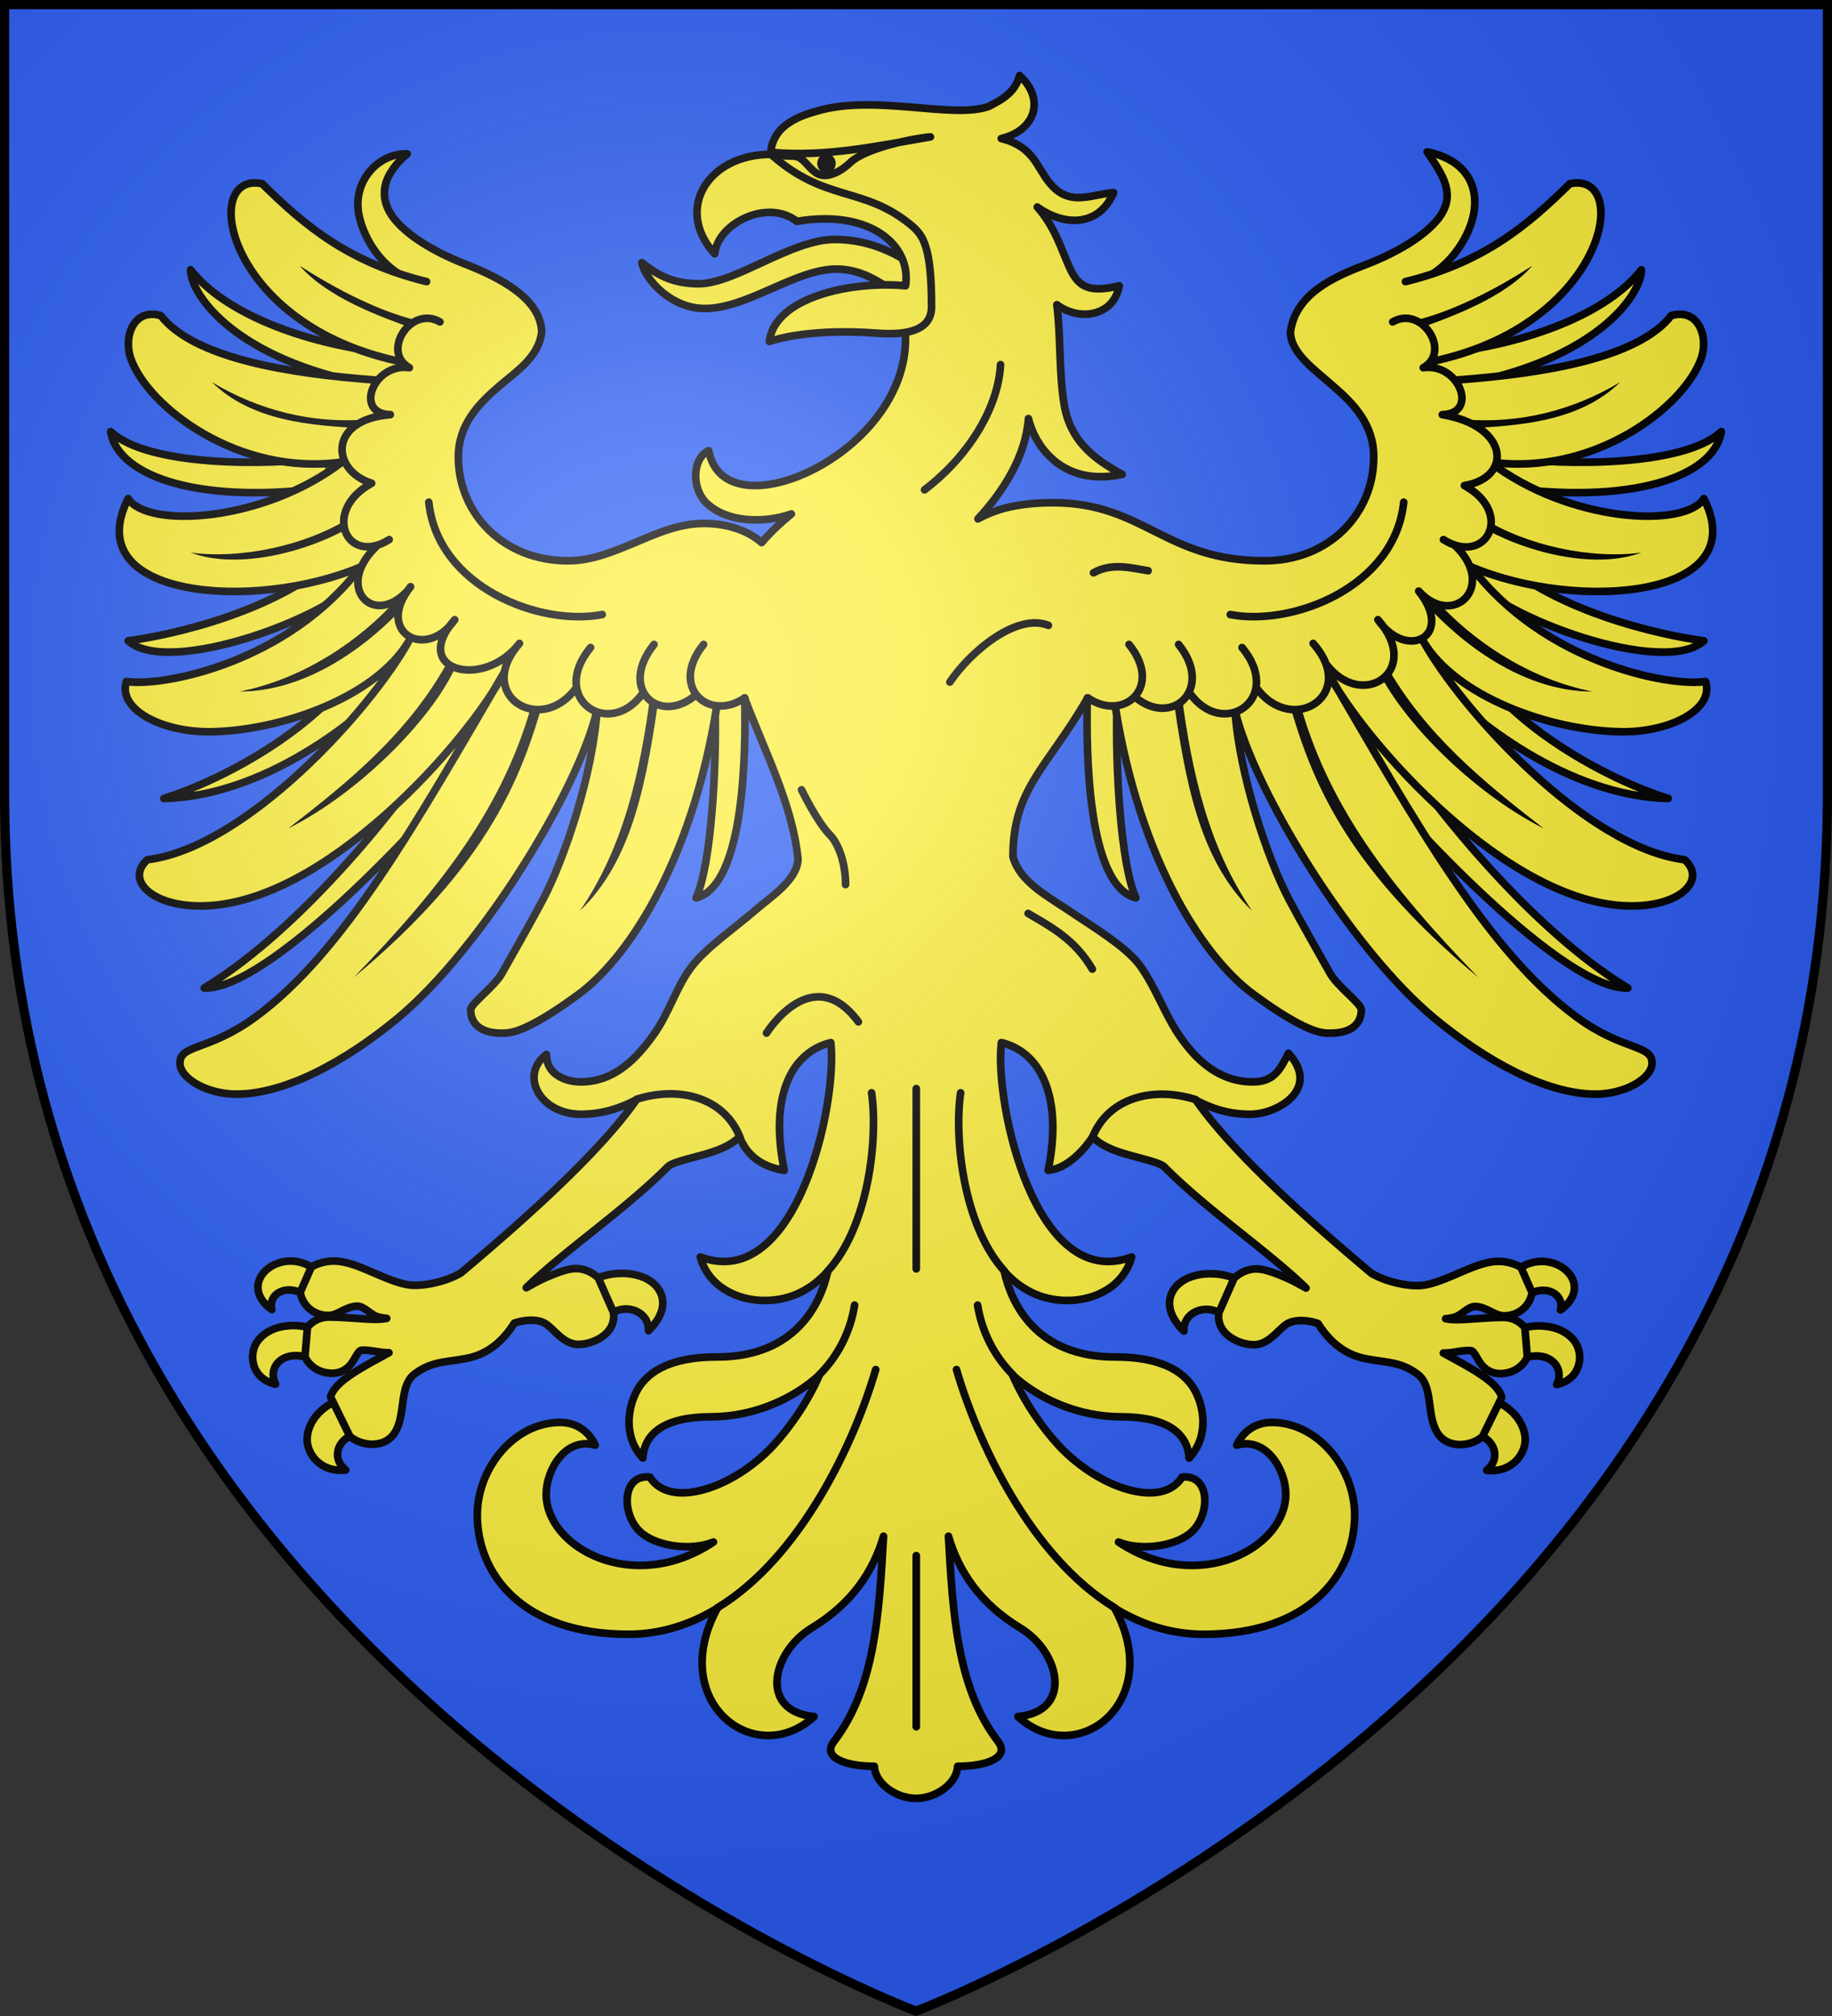
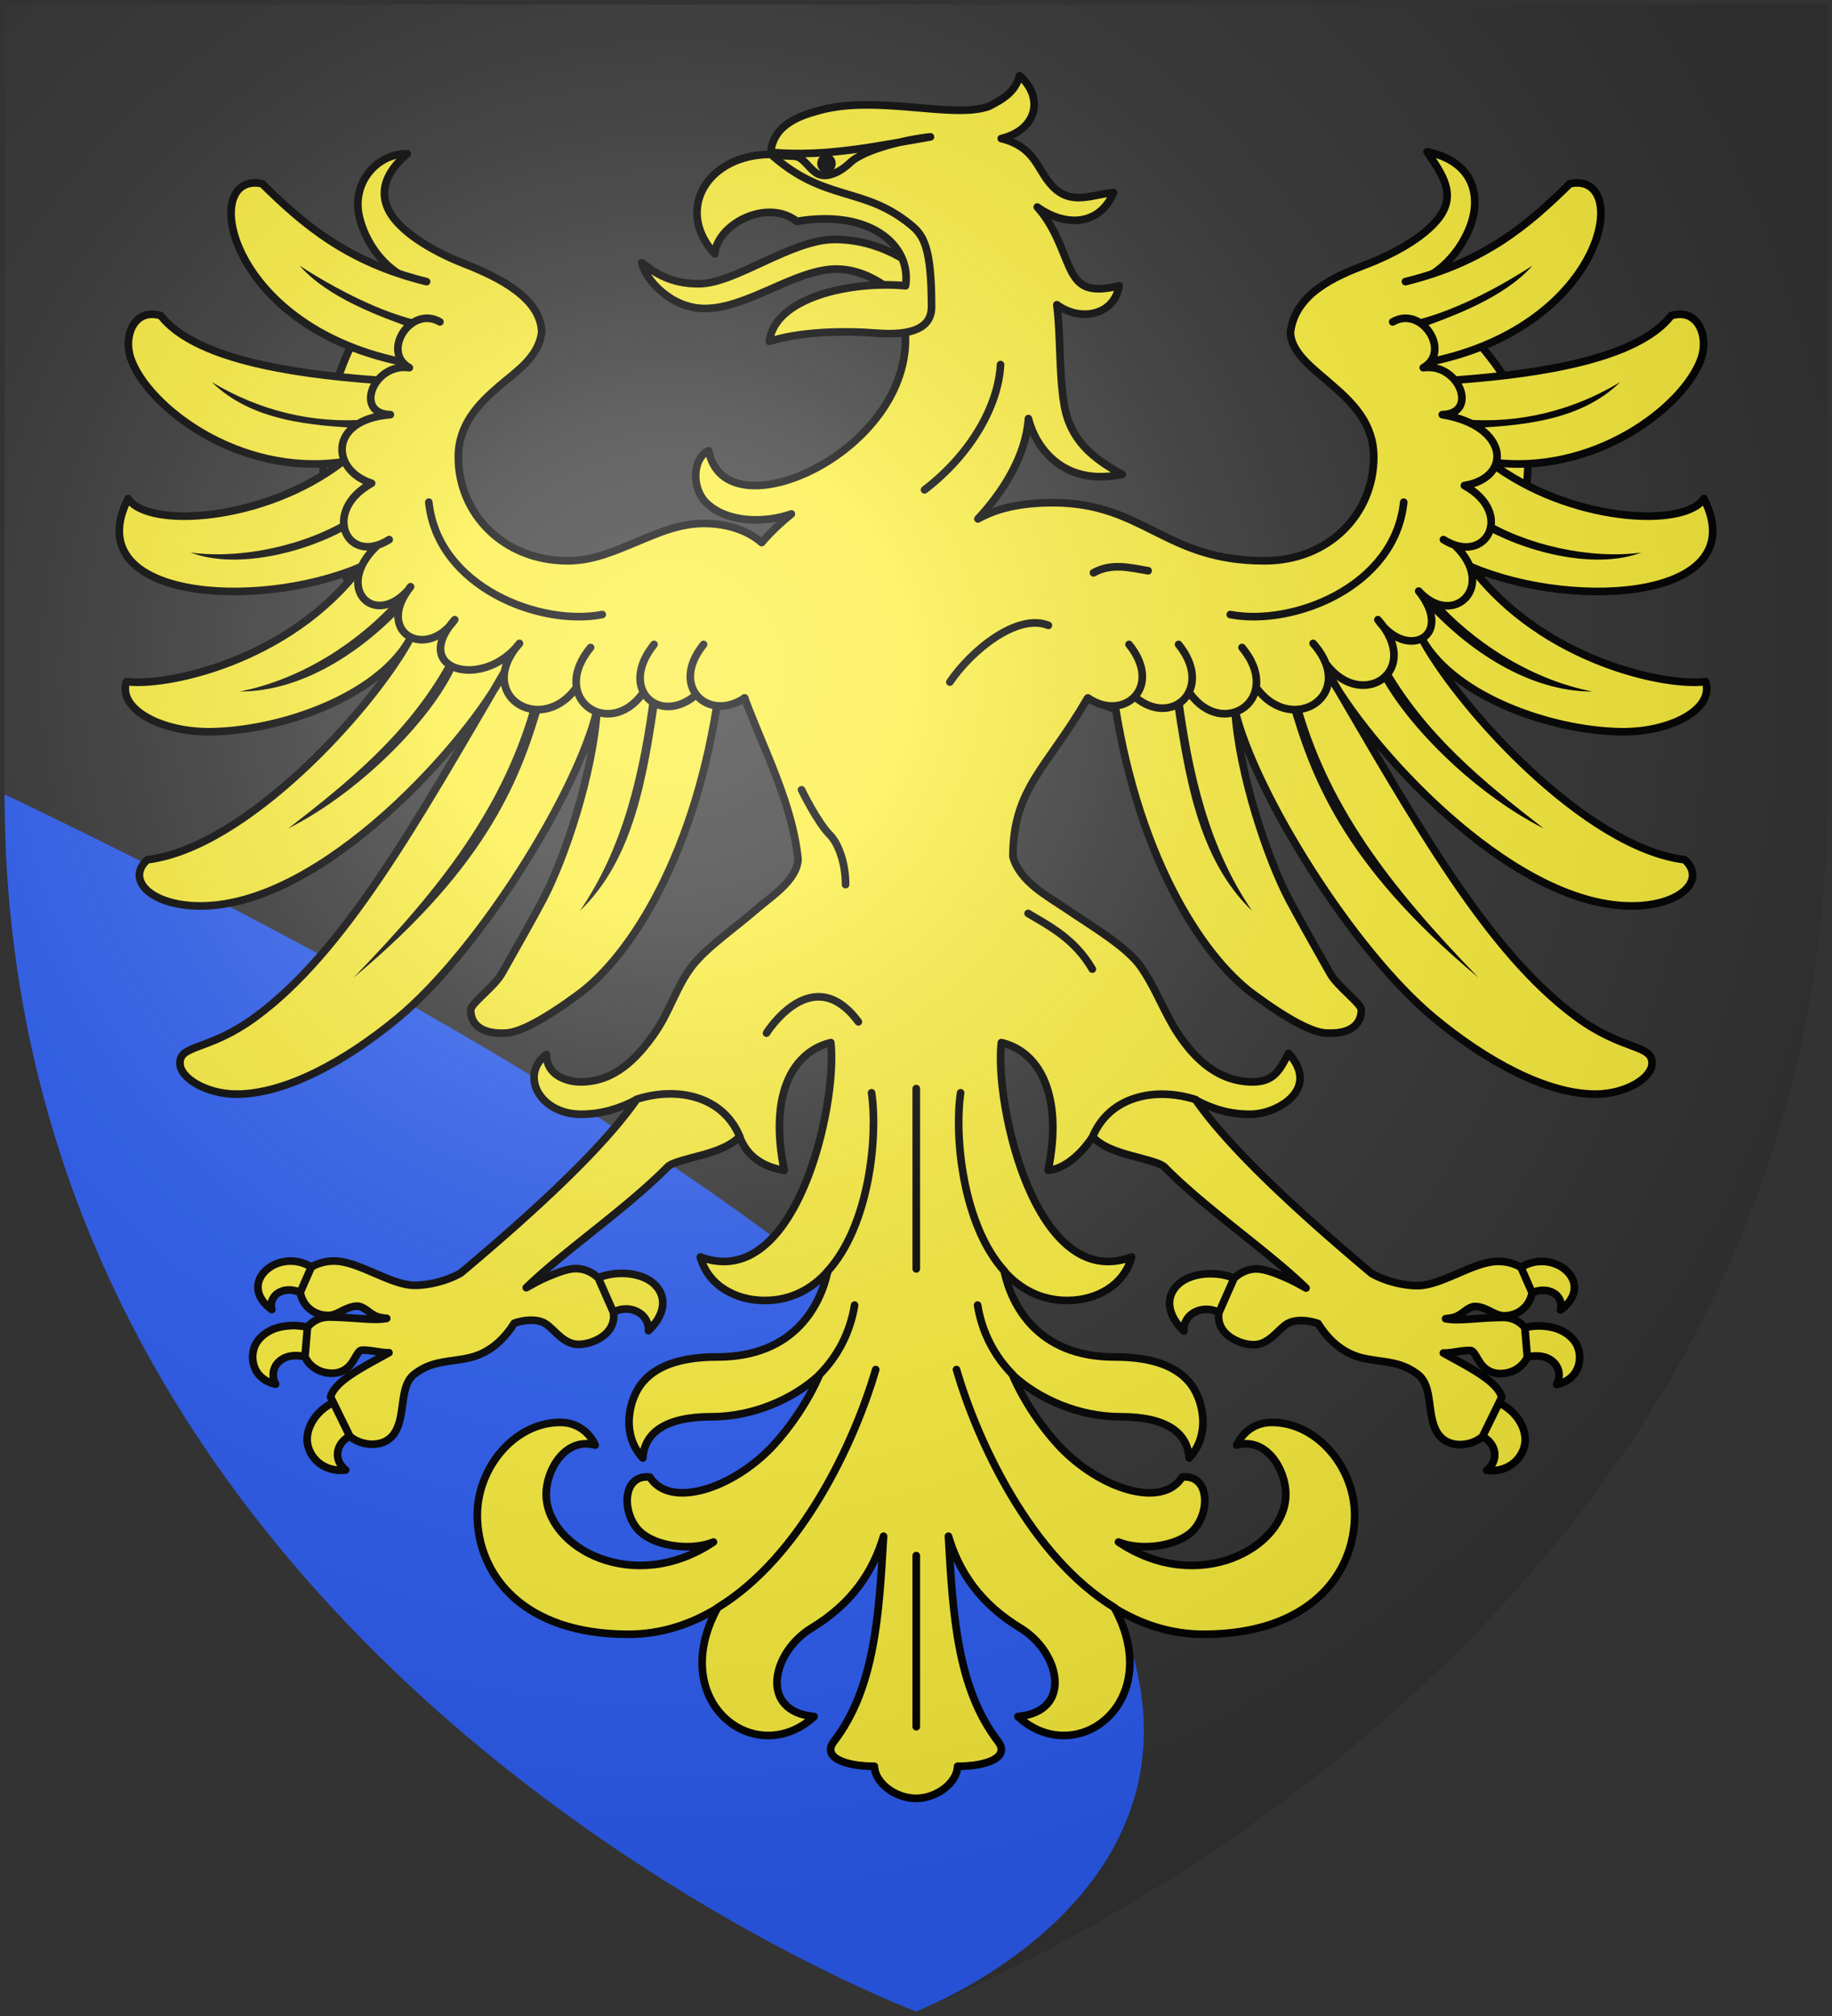
<svg xmlns="http://www.w3.org/2000/svg" xmlns:xlink="http://www.w3.org/1999/xlink" height="660" viewBox="-300 -300 600 660" width="600">
  <rect x="-300" y="-300" width="600" height="660" fill="#333333" stroke="none" />
  <radialGradient id="b" cx="-80" cy="-80" gradientUnits="userSpaceOnUse" r="405">
    <stop offset="0" stop-color="#fff" stop-opacity=".31" />
    <stop offset=".19" stop-color="#fff" stop-opacity=".25" />
    <stop offset=".6" stop-color="#6b6b6b" stop-opacity=".125" />
    <stop offset="1" stop-opacity=".125" />
  </radialGradient>
-   <path d="M-298.5-298.5h597v258.543C298.5 246.291 0 358.5 0 358.5S-298.5 246.291-298.5-39.957z" fill="#2b5df2" />
+   <path d="M-298.5-298.5v258.543C298.5 246.291 0 358.5 0 358.5S-298.5 246.291-298.5-39.957z" fill="#2b5df2" />
  <path d="M-89.806-214.02c4.425 3.545 9.648 6.92 18.623 6.92 12.109 0 30.214-14.513 44.621-14.513 11.963 0 21.35 5.206 27.53 9.814l-1.9 13.643c-3.78-4.05-13.015-13.754-25.169-13.754-13.352 0-29.055 12.91-43.054 12.91-11.233 0-19.582-9.661-20.651-15.02z" fill="#fcef3c" stroke="#000" stroke-linecap="round" stroke-linejoin="round" stroke-width="2.5" />
  <path d="M-27.898 41.323c-6.18 1.502-11.29 5.72-14.162 12.584-2.963 7.083-3.614 16.828-1.086 29.261-6.836-1.118-12.161-4.475-14.628-11.018l-33.704-12.187c-5.104 2.759-11.072 4.754-17.987 4.825-13.746.141-20.538-12.85-11.58-19.585-.05 6.548 6.278 8.973 11.165 8.988 11.006.033 18.359-7.523 24.192-15.8 4.971-7.054 7.063-15.072 12.097-21.764C-68.816 10.28-59.721 4.155-52.398-2.2c4.9-4.254 13.581-9.713 13.75-16.559-1.77-18-11.284-36.011-17.482-52.702-121.363 42.467-172.635-71.483-113.335-138.956-7.035-4.47-11.542-12.29-12.988-19.246-2.182-11.075 6.394-20.215 15.817-19.964-7.593 6.395-10.074 13.84-4.237 21.289 5.045 6.31 14.884 11.622 23.88 15.044 10.122 4.052 24.164 10.855 24.398 22.045-.956 8.186-8.404 12.92-13.75 17.506-6.803 5.835-13.542 12.644-13.542 23.37 0 18.445 14.648 33.968 35.872 33.968 7.879 0 14.933-3.017 22.229-6.055 7.295-3.04 14.828-6.507 23.673-6.15 6.339.254 12.66 2.022 17.576 6.244 2.742-3.246 6.01-6.34 9.717-9.366-8.958 3.113-21.096 2.86-27.81-3.596-4.925-4.735-4.705-14.534.725-17.126 1.37 7.017 6.066 10.503 12.508 11.259 6.441.756 14.61-1.32 22.538-5.489 15.78-8.295 30.491-24.933 29.36-44.374 30.084-39.466-44.747-39.874-43.994-58.416-.189-3.28 1.547-6.678 3.986-8.858 2.558-2.286 6.169-3.964 10.44-5.11 19.12-6.017 44.794 2.56 56.86-1.702 4.6-2.332 8.734-4.735 10.132-10.124h0c8.19 7.383 5.615 17.827-5.997 20.625 5.352 1.314 8.554 3.86 10.753 6.909 2.382 3.304 3.915 7.061 7.236 9.839 5.84 4.884 12.283 1.447 18.815.947-2.86 6.655-7.912 9.18-13.13 9.083-4.46-.083-8.694-2.044-11.888-4.353 5.671 6.311 7.912 13.829 10.338 19.302 1.328 2.994 2.78 5.343 5.17 6.529 2.388 1.186 5.765 1.302 11.32-.048-.983 5.643-4.934 8.46-9.253 9.132-3.965.618-8.128-.645-11.166-2.934 1.315 10.126.663 22.178 2.379 32.55 1.938 11.72 9.266 17.716 19.022 22.99-11.787 2.47-19.521-1.37-24.295-6.434-3.98-4.221-5.635-8.77-6.41-11.826-.81 12.062-8.124 23.782-16.54 32.832 4.38-2.39 11.374-5.298 24.604-5.298 14.941 0 24.124 4.818 33.598 9.556 9.475 4.738 19.24 9.462 35.668 9.462 21.225 0 35.77-15.523 35.77-33.967 0-10.727-6.64-17.533-13.44-23.371-5.32-4.84-13.708-10.384-13.853-17.506 1.59-12.72 14.744-18.296 24.502-22.045 8.995-3.422 18.836-8.734 23.881-15.044 6.244-7.944 1.404-14.52-3.618-21.95 11.512 2.305 17.283 9.949 15.196 20.625-1.445 6.953-6.533 14.967-13.565 19.438 10.055 25.024 37.539 31.673 30.142 75.097l-45.309 75.4c-34.565 2.658-67.779.872-97.754-11.556-13.19 22.748-24.348 29.355-24.348 51.767 2.22 8.098 11.171 12.822 17.265 16.937 9.307 6.282 20.156 12.639 24.71 19.207 4.838 6.98 7.693 15.121 12.094 21.764 5.593 8.442 13.187 15.647 24.192 15.8 7.333.102 9.2-4.085 11.992-9.366 10.555 11.598-3.414 19.883-12.407 19.963-7.006.063-12.943-1.907-18.091-4.72L57.806 72.263c-2.503 3.822-8.196 10.388-14.525 10.88 2.527-12.409 1.775-22.154-1.188-29.237-2.872-6.864-7.881-11.082-14.13-12.584-2.35 19.899 11.163 82 42.666 70.187-2.518 9.43-11.733 14.243-21.06 14.243-8.671 0-15.456-3.732-20.67-9.545 2.3 10.586 10.497 28.041 36.23 28.041 9.685 0 18.917 1.885 24.317 8.184 4.552 5.31 7.359 17.04.021 24.893-.517-7.965-6.98-13.501-22.494-13.501-13.43 0-26.733-5.685-35.367-13.722 3.757 8.7 9.657 17.28 15.354 23.368 13.307 14.086 33.702 20.532 40.202 10.1 9.538-1.047 9.353 13.071 2.488 18.49-5.886 4.645-16.904 5.441-23.324 2.771 26.092 17.494 54.787 1.933 54.787-15.694 0-7.831-6.236-18.788-16.066-16.032 1.924-4.178 5.88-7.443 11.464-7.443 14.955 0 27.158 14.865 27.158 30.332 0 19.136-14.527 39.036-49.467 39.036-10.707 0-20.421-3.223-29.13-8.535 16.696 30.818-12.529 53.024-31.701 35.476 18.17-1.683 13.877-21.087.725-29.046-13.017-7.877-20.06-18.355-23.469-29.996 1.439 25.659 2.852 49.71 16.232 67.18 4.01 5.236-3.66 8.137-13.233 8.137-.19 5.538-7 10.503-13.629 10.503-6.628 0-13.438-4.965-13.629-10.503-9.572 0-17.243-2.901-13.232-8.137 13.38-17.47 14.793-41.521 16.232-67.18-3.409 11.641-10.452 22.119-23.469 29.996-13.153 7.959-17.445 27.364.725 29.046-19.172 17.548-48.397-4.658-31.702-35.476-8.708 5.312-18.422 8.535-29.13 8.535-34.94 0-49.467-19.9-49.467-39.036 0-15.467 12.204-30.332 27.159-30.332 5.584 0 9.54 3.265 11.464 7.443-9.83-2.756-16.066 8.201-16.066 16.032 0 17.627 28.695 33.188 54.786 15.694-6.419 2.67-17.437 1.874-23.323-2.772-6.865-5.418-7.05-19.536 2.488-18.49 6.5 10.433 26.895 3.987 40.202-10.099 5.697-6.088 11.597-14.667 15.354-23.368-8.634 8.037-21.937 13.722-35.367 13.722-15.514 0-21.977 5.536-22.494 13.5-7.338-7.852-4.53-19.582.021-24.892 5.4-6.3 14.632-8.184 24.317-8.184 25.733 0 33.93-17.455 36.23-28.041-5.214 5.813-11.999 9.546-20.67 9.546-9.327 0-18.542-4.814-21.06-14.244 31.503 11.813 45.017-50.288 42.736-70.187" fill="#fcef3c" stroke="#000" stroke-linecap="round" stroke-linejoin="round" stroke-width="2.5" />
  <use height="100%" stroke-width="1.013" transform="matrix(-1 0 0 1 0 0)" width="100%" xlink:href="#a" />
  <path d="M-1.65-226.338c4.042 3.334 6.738 7.08 6.738 26.8 0 7.17-6.914 9.452-17.926 8.609-11.027-.846-25.005-.55-35.208 2.714 1.812-14.588 27.137-19.894 44.621-18.226 2.029-13.042-11.318-25.183-35.586-21.094-9.716-7.583-25.973.757-26.92 10.631-13.271-14.507-2.327-32.57 18.438-32.57C-29.79-233.67-17.2-239.162-1.65-226.338z" fill="#fcef3c" stroke="#000" stroke-linecap="round" stroke-linejoin="round" stroke-width="2.5" />
  <path d="M-47.126-250.1c17.836 1.58 34.886-2.2 51.85-5.087-7.416.734-21.708 4.014-26.268 8.426-2.78 2.69-7.352 5.32-10.61 3.686-2.418-1.213-4.137-4.449-6.293-5.423-2.155-.975-4.746.312-8.68-1.602z" style="fill:#fcef3c;fill-rule:evenodd;stroke:#000;stroke-width:2.5;stroke-linecap:round;stroke-linejoin:round" />
  <g id="a" stroke-width="1.013">
-     <path d="M201.776 243.561c.598 19.935-1.232 52.713-6.285 63.64 16.094-4.045 16.555-48.297 16.132-66.324M79.526 190.834c-20.55 21.482-59.668 29.457-72.494 31.11 13.216 12.01 67.005-7.448 78.66-21.88m.642 25.095c-13.114 24.598-47.531 42.824-67.464 49.072 33.02-.792 64.55-25.396 79.406-41.404m14.456 19.935c-14.388 22.347-47.429 64.27-80.453 84.341 20.31.786 70.83-51.024 96.376-83.574M71.118 161.26c-16.93 2.506-57.474 3.017-69.878-8.718 2.437 15.21 30.42 24.546 73.615 18.29M92.23 126.39c-26.986-3.118-53.253-13.106-64.46-27.521-.206 6.972 12.33 27.998 55.305 37.265" fill="#fcef3c" stroke="#000" stroke-linecap="round" stroke-linejoin="round" stroke-width="2.533" transform="matrix(.987 0 0 .987 -264.974 -309.262)" />
    <path d="M106.057 102.8C79.747 96.35 65.139 83.747 51.5 70.32c-20.715-4.418-12.512 46.736 45.775 58.974m-8.034 6.154c-29.302-2.153-60.37-7.299-71.373-21.367-8.83-2.654-12.553 6.81-9.936 14.25 5.626 15.994 35.677 39.16 70.099 34.297m0 0c-26.31 20.103-64.69 22.08-71 12.136-16.745 33.196 42.084 37.561 77.166 22.65C60.18 229.109 18.839 237.28 6.47 235.449c-3.009 9.128 11.688 16.984 28.387 16.65 23.401-.467 54.403-11.643 65.262-29.995-12.743 22.902-54.056 68.446-86.698 72.445-7.261 6.494 1.01 15.335 17.6 15.335 40.99 0 89.213-55.048 100.917-77.702-29.733 50.92-53.377 93.102-82.773 114.62C33.809 358.044 24.22 355.75 24.22 362c0 5.082 8.96 10.304 18.78 10.304 16.157 0 36.13-10.837 53.491-25.216 27.296-22.609 59.68-75.003 66.106-101.992-1.362 20.952-10.684 49.008-18.018 62.872-3.443 6.508-10.477 18.902-13.556 24.335-2.522 4.45-10.33 9.931-10.33 12.085 0 4.088 2.765 8.027 11.315 7.668 4.683 0 12.976-4.44 24.36-12.778 17.898-13.11 39.374-47.635 46.724-100.579" fill="#fcef3c" stroke="#000" stroke-linecap="round" stroke-linejoin="round" stroke-width="2.533" transform="matrix(.987 0 0 .987 -264.974 -309.262)" />
    <path d="M63.915 97.497c9.327 10.559 26.046 16.748 39.09 21.339 4.056 1.124 2.146-2.675 2.146-2.675-13.987-2.766-29.93-11.342-41.236-18.664zm-29.122 38.625c13.289 13.002 33.06 14.516 50.765 15.326l1.195-2.963c-18.661 1.584-36.59-3.096-51.96-12.363zM80.8 181.01c-14.517 9.223-36.12 13.944-53.027 11.659 15.888 5.94 39.445-.378 53.656-8.88zm15.555 26.94c-12.12 13.683-31.07 26.64-52.344 30.819 20.609.027 41.008-13.006 56.274-30.043-.458-2.17-1.551-.973-3.93-.775zm16.167 21.906c-13.015 23.083-32.332 38.863-52.379 54.342 24.128-12.182 47.414-36.235 55.207-52.905l-2.828-1.437zm67.883 9.296c-3.468 26.887-9.083 51.323-23.466 72.361 18.139-17.332 22.377-44.889 26.399-72.265l-2.933-.096zm-38.865 1.725c-9.332 35.272-30.077 62.232-59.712 92.776 45.783-38.143 55.992-67.545 63.169-92.392z" transform="matrix(.987 0 0 .987 -264.974 -309.262)" />
  </g>
  <g stroke="#000" stroke-linecap="round" stroke-linejoin="round" stroke-width="2.533" transform="matrix(.987 0 0 .987 -264.974 -309.262)">
    <path d="M339.155 223.141c11.51 14.267-1.846 25.866-13.642 17.737m30.084-17.737c12.006 14.882-2.34 27.736-14.438 17.432m35.495-16.406c14.048 16.926-6.136 30.725-17.295 15.206m40.886-16.574c14.998 16.926-6.551 30.725-18.465 15.206m44.872-121.85c9.558-5.592 19.63 9.843 10.142 15.193 11.866-1.724 18.551 15.295 6.3 15.575 22.154 3.652 23.456 20.86 7.34 23.523 16.771 9.145 7.16 26.86-6.95 17.918m3.863 1.983c14.07 13.488-.636 27.647-12.076 15.104 12.028 15.051-3.985 23.285-13.54 9.485 14.999 16.926-5.124 30.385-17.038 14.866m-206.71-6.66c-11.51 14.266 1.844 25.865 13.64 17.735m-30.083-17.736c-12.005 14.882 1.796 27.056 13.894 16.752m-34.951-15.726c-14.048 16.926 6.136 30.725 17.295 15.206m-40.886-16.574c-14.998 16.926 6.551 30.725 18.465 15.206m-44.872-121.85c-9.558-5.592-19.63 9.843-10.142 15.193-11.866-1.724-18.551 15.295-6.3 15.575-20.696 1.634-19.775 18.45-6.21 22.76m12.919 34.313c-12.028 15.05 5.099 24.74 14.653 10.94-14.998 16.926 9.573 23.382 21.487 7.863m-47.493-32.184c-14.07 13.488-1.049 27.209 10.39 14.666m-11.956-35.597c-16.77 9.144-8.29 27.622 5.82 18.68" fill="#fcef3c" />
    <ellipse cx="238.759" cy="63.613" rx="1.805" ry="1.95" />
    <path d="M476.564 427.789c8.601.32 15.182 9.284 5.762 16.101 1.351-5.298-5.022-9.04-11.838-4.409-2.783-1.069-4.704-5.963-2.723-8.721 2.794-2.214 5.932-3.078 8.8-2.971zm-108.947 4.12c2.596.173 5.2.798 7.542 1.918 4.491 3.897 2.631 11.245-3.352 13.226-5.288-6.217-14.822-3.155-14.457 3.834-6.778-6.555-5.535-12.757-1.152-16.102 2.884-2.2 7.091-3.163 11.419-2.875zm107.271 17.252c.679-.013 1.349.05 1.99.096 4.278.309 7.725 2.027 9.952 4.793 3.386 4.204 2.53 12.746-5.761 14.568 3.013-5.941-2.988-12.17-12.257-8.243-2.99-1.886-3.49-7.353-.419-10.16 2.278-.647 4.46-1.012 6.495-1.053zm-15.818 24.344c6.664 2.096 11.144 7.357 11.523 12.843.36 5.212-4.384 11.687-12.78 10.735 5.796-4.564 1.655-12.936-6.914-12.172-2.544-5.337 1.99-11.708 8.17-11.406zm-398.602-45.83c-8.601.32-15.182 9.284-5.762 16.1-1.35-5.297 5.022-9.04 11.838-4.408 2.783-1.069 4.704-5.963 2.724-8.722-2.795-2.213-5.933-3.077-8.8-2.97zm108.948 4.12c-2.597.173-5.2.798-7.543 1.917-4.49 3.898-2.631 11.246 3.352 13.227 5.288-6.217 14.822-3.155 14.457 3.833 6.778-6.554 5.535-12.756 1.152-16.101-2.883-2.2-7.09-3.163-11.418-2.875zM62.144 449.048c-.678-.013-1.349.05-1.99.096-4.278.309-7.725 2.026-9.952 4.792-3.386 4.205-2.529 12.747 5.761 14.568-3.012-5.94 2.988-12.169 12.257-8.242 2.99-1.886 3.491-7.353.42-10.16-2.28-.647-4.46-1.013-6.496-1.054zm15.818 24.344c-6.663 2.096-11.144 7.357-11.523 12.843-.36 5.212 4.384 11.687 12.78 10.734-5.796-4.563-1.655-12.935 6.915-12.172 2.543-5.336-1.99-11.707-8.172-11.405z" fill="#fcef3c" />
    <path d="M419.576 431.721c4.362 2.577 10.734 4.148 15.504 4.1 3.815-.039 8.44-1.99 13.095-3.993 4.655-2.003 9.335-4.047 13.514-4.047 2.796 0 5.488.745 7.542 2.023l3.667 8.36c-.862 4.706-4.714 7.667-9.324 7.667-1.714 0-3.259-.887-4.819-1.65-1.56-.764-3.127-1.438-4.818-1.438-1.036 0-2.088.62-3.248 1.438-1.16.817-2.326 1.803-3.876 2.183a15.73 15.73 0 0 1-2.619.426c.344.066.716.11 1.048.16 3.787.564 11.332-.586 18.123-.586 3.032 0 5.516 1.412 7.123 3.354l.838 9.797c-.374.74-.79 1.482-1.362 2.13-1.701 1.931-4.342 3.355-7.647 3.355-1.935 0-3.387-.61-4.504-1.385-1.117-.775-1.904-1.785-2.515-2.769-.61-.983-1.089-1.888-1.571-2.555-.482-.668-.877-.959-1.467-.959-1.91 0-3.455.265-5.133.533-1.138.182-2.301.328-3.666.32 1.272.695 2.512 1.39 3.771 2.076 3.695 2.012 7.261 4.028 10.057 6.07 2.795 2.041 4.87 4.17 5.552 6.496l-6.39 13.045c-1.692 1.505-4.32 2.562-7.019 2.662-2.7.1-5.478-.725-7.333-3.035-2.3-2.864-2.724-7.015-3.248-10.862-.523-3.847-1.216-7.347-3.876-9.371-2.844-2.166-5.46-3.125-8.275-3.727-2.815-.603-5.836-.832-9.324-1.545-5.97-1.219-11.283-4.885-15.504-11.607-2.905-1.003-7.204-1.578-10.057 0-1.487.823-2.978 2.516-4.714 4.047-1.735 1.53-3.837 2.981-6.495 2.981-2.639 0-5.563-.916-7.856-2.502-2.294-1.587-3.876-3.922-3.876-6.816 0-.45.073-.882.104-1.33l5.029-11.395c1.988-1.849 4.521-3.089 7.437-3.089 2.553 0 6.218 1.344 9.952 2.982 2.414 1.059 4.4 2.204 6.495 3.355-12.733-12.372-33.23-26.198-46.93-40.095-.692-.7-2.215-1.316-4.191-1.916-1.976-.6-4.409-1.233-6.914-1.917-4.761-1.3-9.758-2.989-12.78-6.23 5.541-13.377 20.646-16.664 34.15-12.353 11.072 15.968 33.372 36.65 58.35 57.612zm-209.62-45.373c-3.021 3.24-8.019 4.93-12.78 6.23-2.505.684-4.938 1.316-6.914 1.916-1.976.6-3.499 1.216-4.19 1.917-13.702 13.897-34.198 27.723-46.931 40.094 2.095-1.15 4.08-2.295 6.495-3.354 3.734-1.638 7.4-2.982 9.952-2.982 2.916 0 5.45 1.24 7.437 3.088l5.029 11.395c.032.45.105.882.105 1.331 0 2.894-1.583 5.229-3.876 6.816-2.294 1.586-5.218 2.502-7.857 2.502-2.658 0-4.76-1.45-6.495-2.982-1.736-1.53-3.227-3.224-4.714-4.046-2.853-1.578-7.152-1.003-10.057 0-4.22 6.722-9.533 10.388-15.504 11.607-3.488.712-6.509.942-9.323 1.544-2.815.603-5.432 1.562-8.276 3.728-2.66 2.024-3.353 5.524-3.876 9.37-.524 3.848-.947 7.998-3.248 10.863-1.855 2.31-4.634 3.136-7.333 3.035-2.699-.1-5.327-1.157-7.019-2.662l-6.39-13.046c.682-2.326 2.757-4.454 5.552-6.496 2.796-2.041 6.362-4.057 10.057-6.07 1.259-.685 2.5-1.38 3.771-2.076-1.365.009-2.528-.138-3.666-.32-1.678-.268-3.223-.532-5.133-.532-.59 0-.985.29-1.467.958-.482.668-.96 1.573-1.571 2.556-.611.983-1.397 1.994-2.514 2.769-1.117.775-2.57 1.384-4.505 1.384-3.305 0-5.946-1.423-7.647-3.354-.572-.649-.988-1.39-1.362-2.13l.838-9.797c1.607-1.943 4.091-3.355 7.123-3.355 6.792 0 14.336 1.15 18.124.586.331-.05.704-.094 1.047-.16a15.73 15.73 0 0 1-2.619-.426c-1.55-.38-2.716-1.365-3.876-2.183-1.16-.818-2.212-1.437-3.247-1.437-1.692 0-3.26.674-4.82 1.437-1.559.764-3.104 1.65-4.818 1.65-4.61 0-8.462-2.96-9.323-7.666l3.666-8.36c2.055-1.279 4.746-2.023 7.543-2.023 4.178 0 8.858 2.043 13.513 4.046 4.655 2.003 9.28 3.955 13.095 3.994 4.77.048 11.142-1.523 15.504-4.1 24.978-20.962 47.278-41.644 58.35-57.612 13.504-4.312 28.609-1.024 34.15 12.353z" fill="#fcef3c" />
    <path d="M230.49 271.355s5.207 10.771 9.478 15.042c2.46 2.46 5.164 8.87 5.119 16.395m-26.226 49.263s15.18-24.39 30.484-3.738m78.01-148.936c6.04-3.365 12.082-1.695 18.123-.684M305.67 312.372c7.696 4.519 15.534 8.644 21.3 18.461m-14.574-114.017c-10.252-4.136-25.498 8.19-32.697 18.804m150.603-59.658c-2.933 28.232-37.033 41.25-57.547 37.265m-265.952-37.265c2.933 28.232 37.034 41.25 57.547 37.265m106.941-41.368c15.374-11.742 24.512-27.872 25.224-41.538m-27.962 240.135v59.806m0 151.853v-56.752m29.23-94.388c-13.755-15.183-16.673-44.491-14.514-59.116m17.256 93.45c-5.946-6.024-10.173-13.917-11.62-23.023m45.533 100.404c-28.04-17.04-45.694-55.461-52.54-79.037m-42.688-32.678c13.755-15.183 16.673-44.491 14.514-59.116m-17.256 93.45c5.946-6.024 10.173-13.917 11.62-23.023M202.556 542.69c28.04-17.04 45.694-55.461 52.54-79.037" fill="none" />
  </g>
  <path d="M-298.5-298.5h597v258.543C298.5 246.291 0 358.5 0 358.5S-298.5 246.291-298.5-39.957z" fill="url(#b)" />
-   <path d="M-298.5-298.5h597v258.503C298.5 246.206 0 358.398 0 358.398S-298.5 246.206-298.5-39.997z" fill="none" stroke="#000" stroke-width="3" />
</svg>